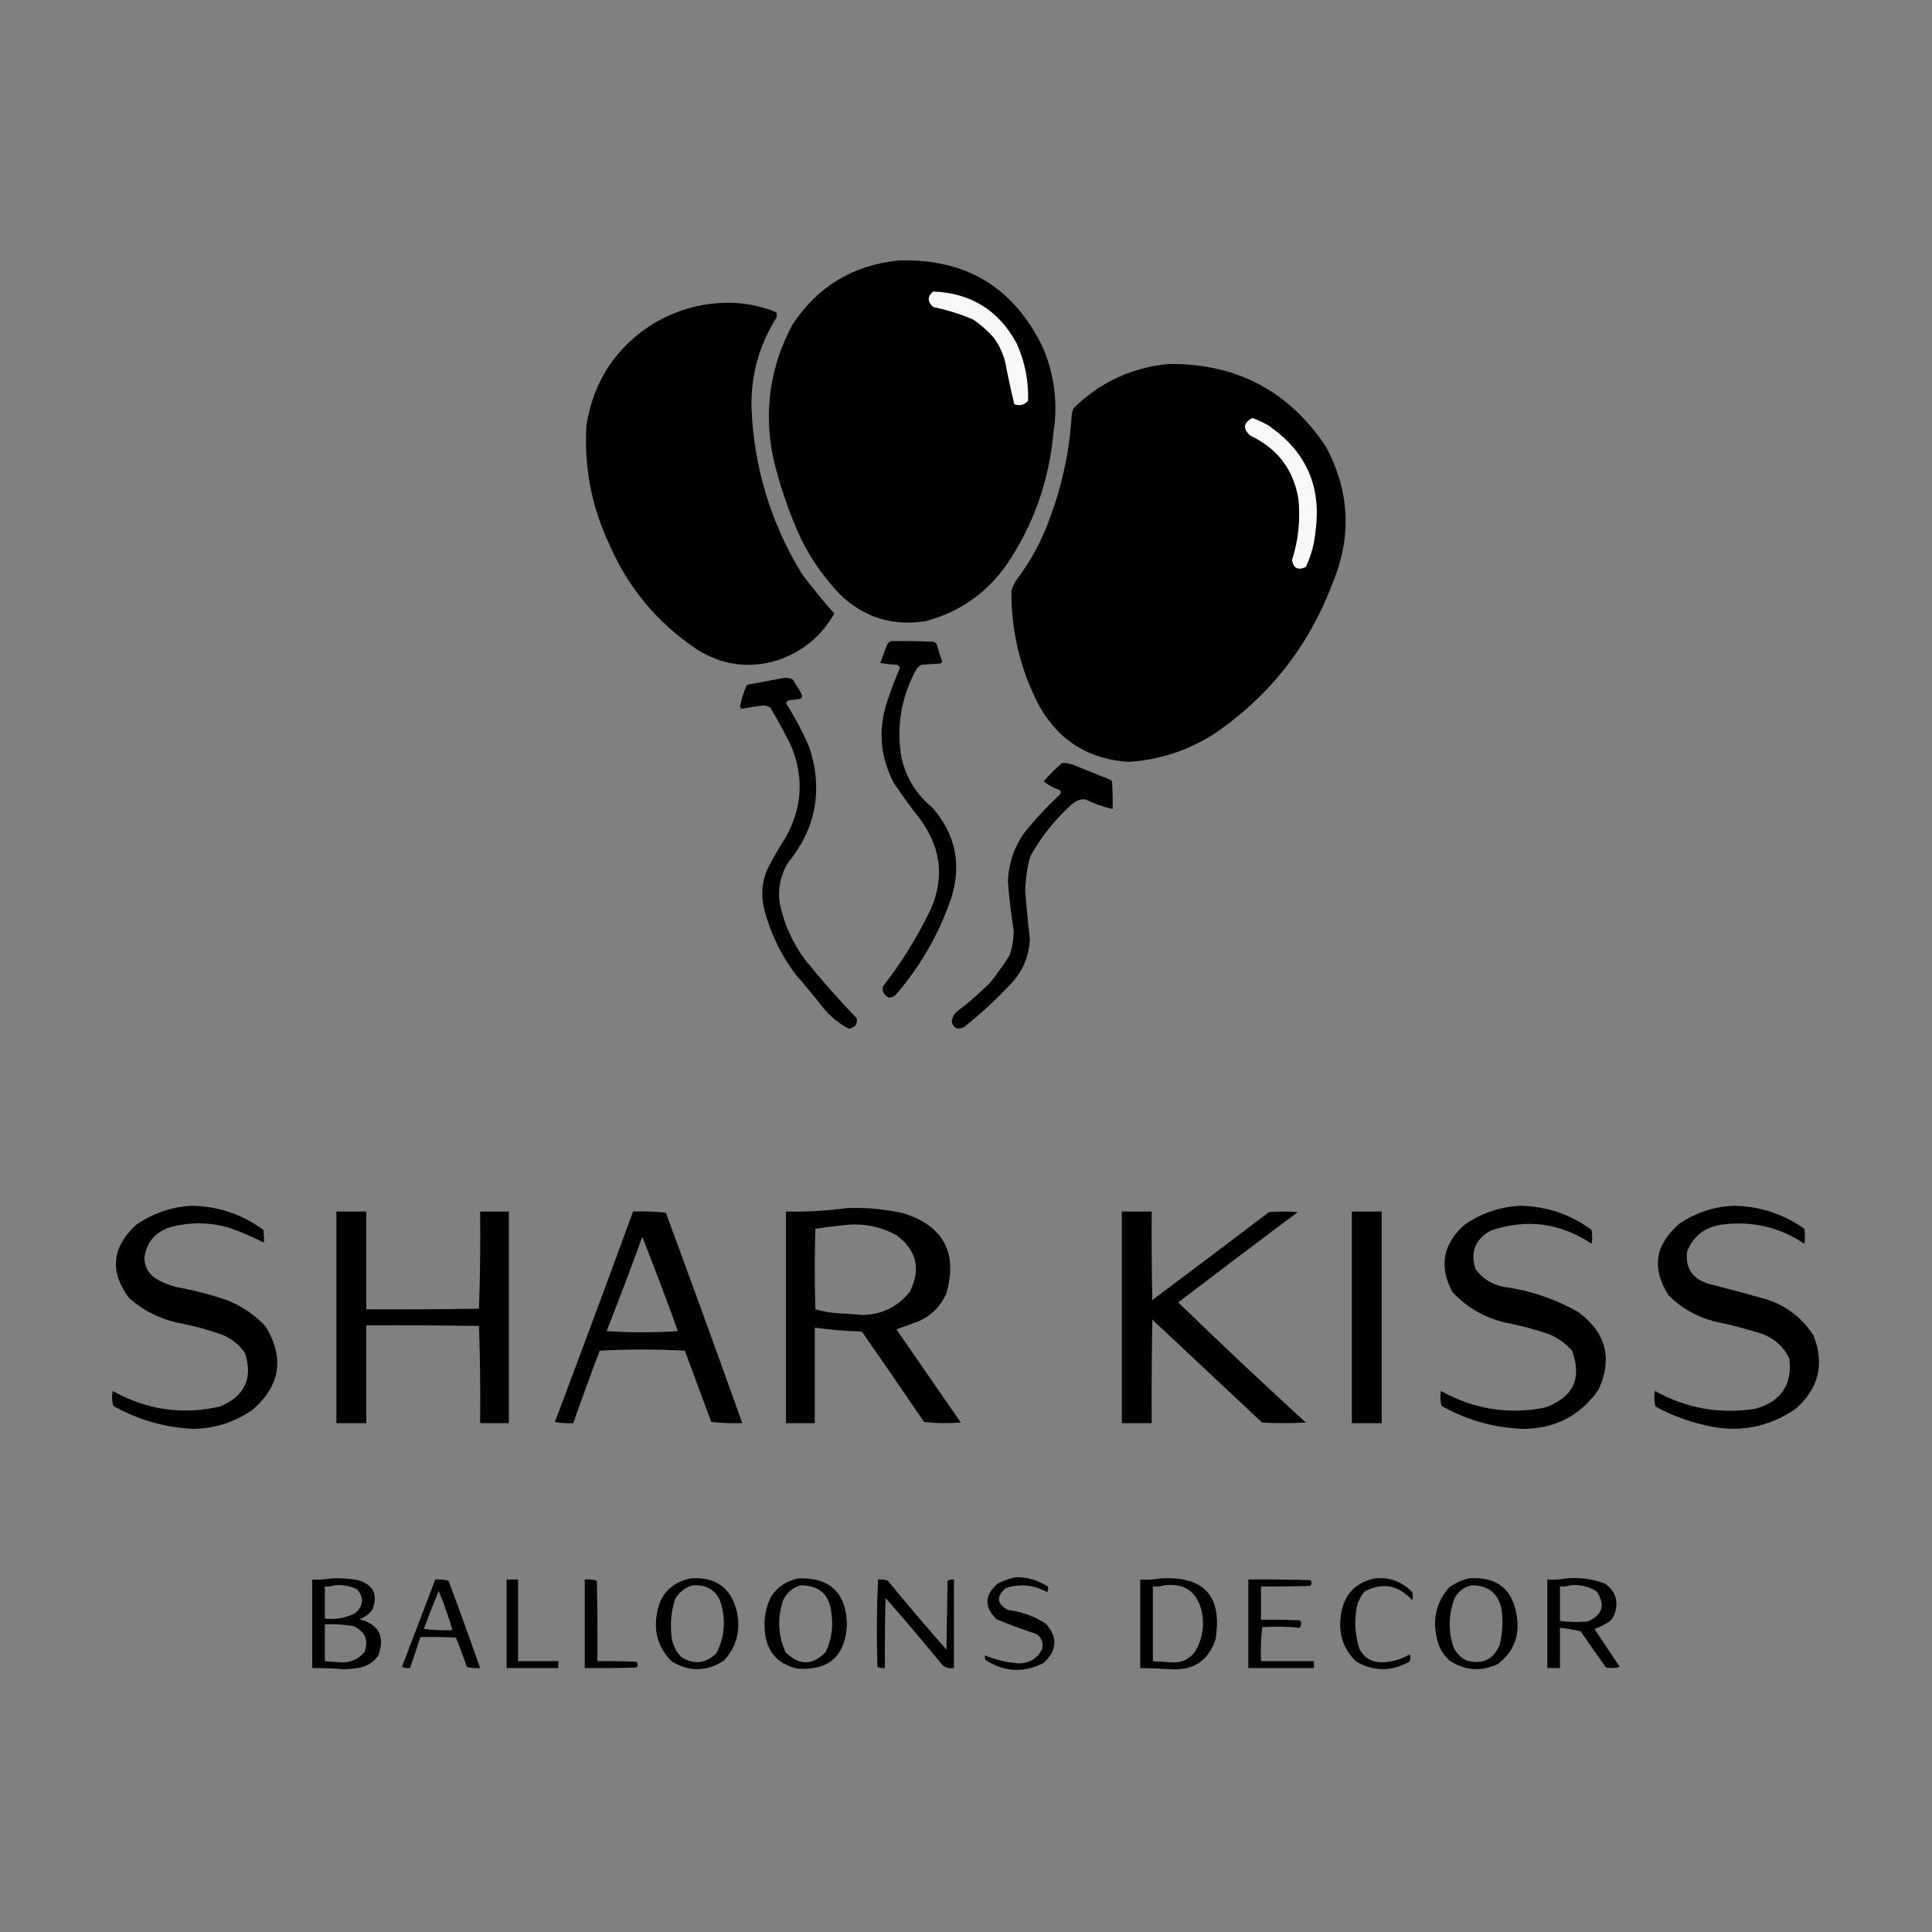
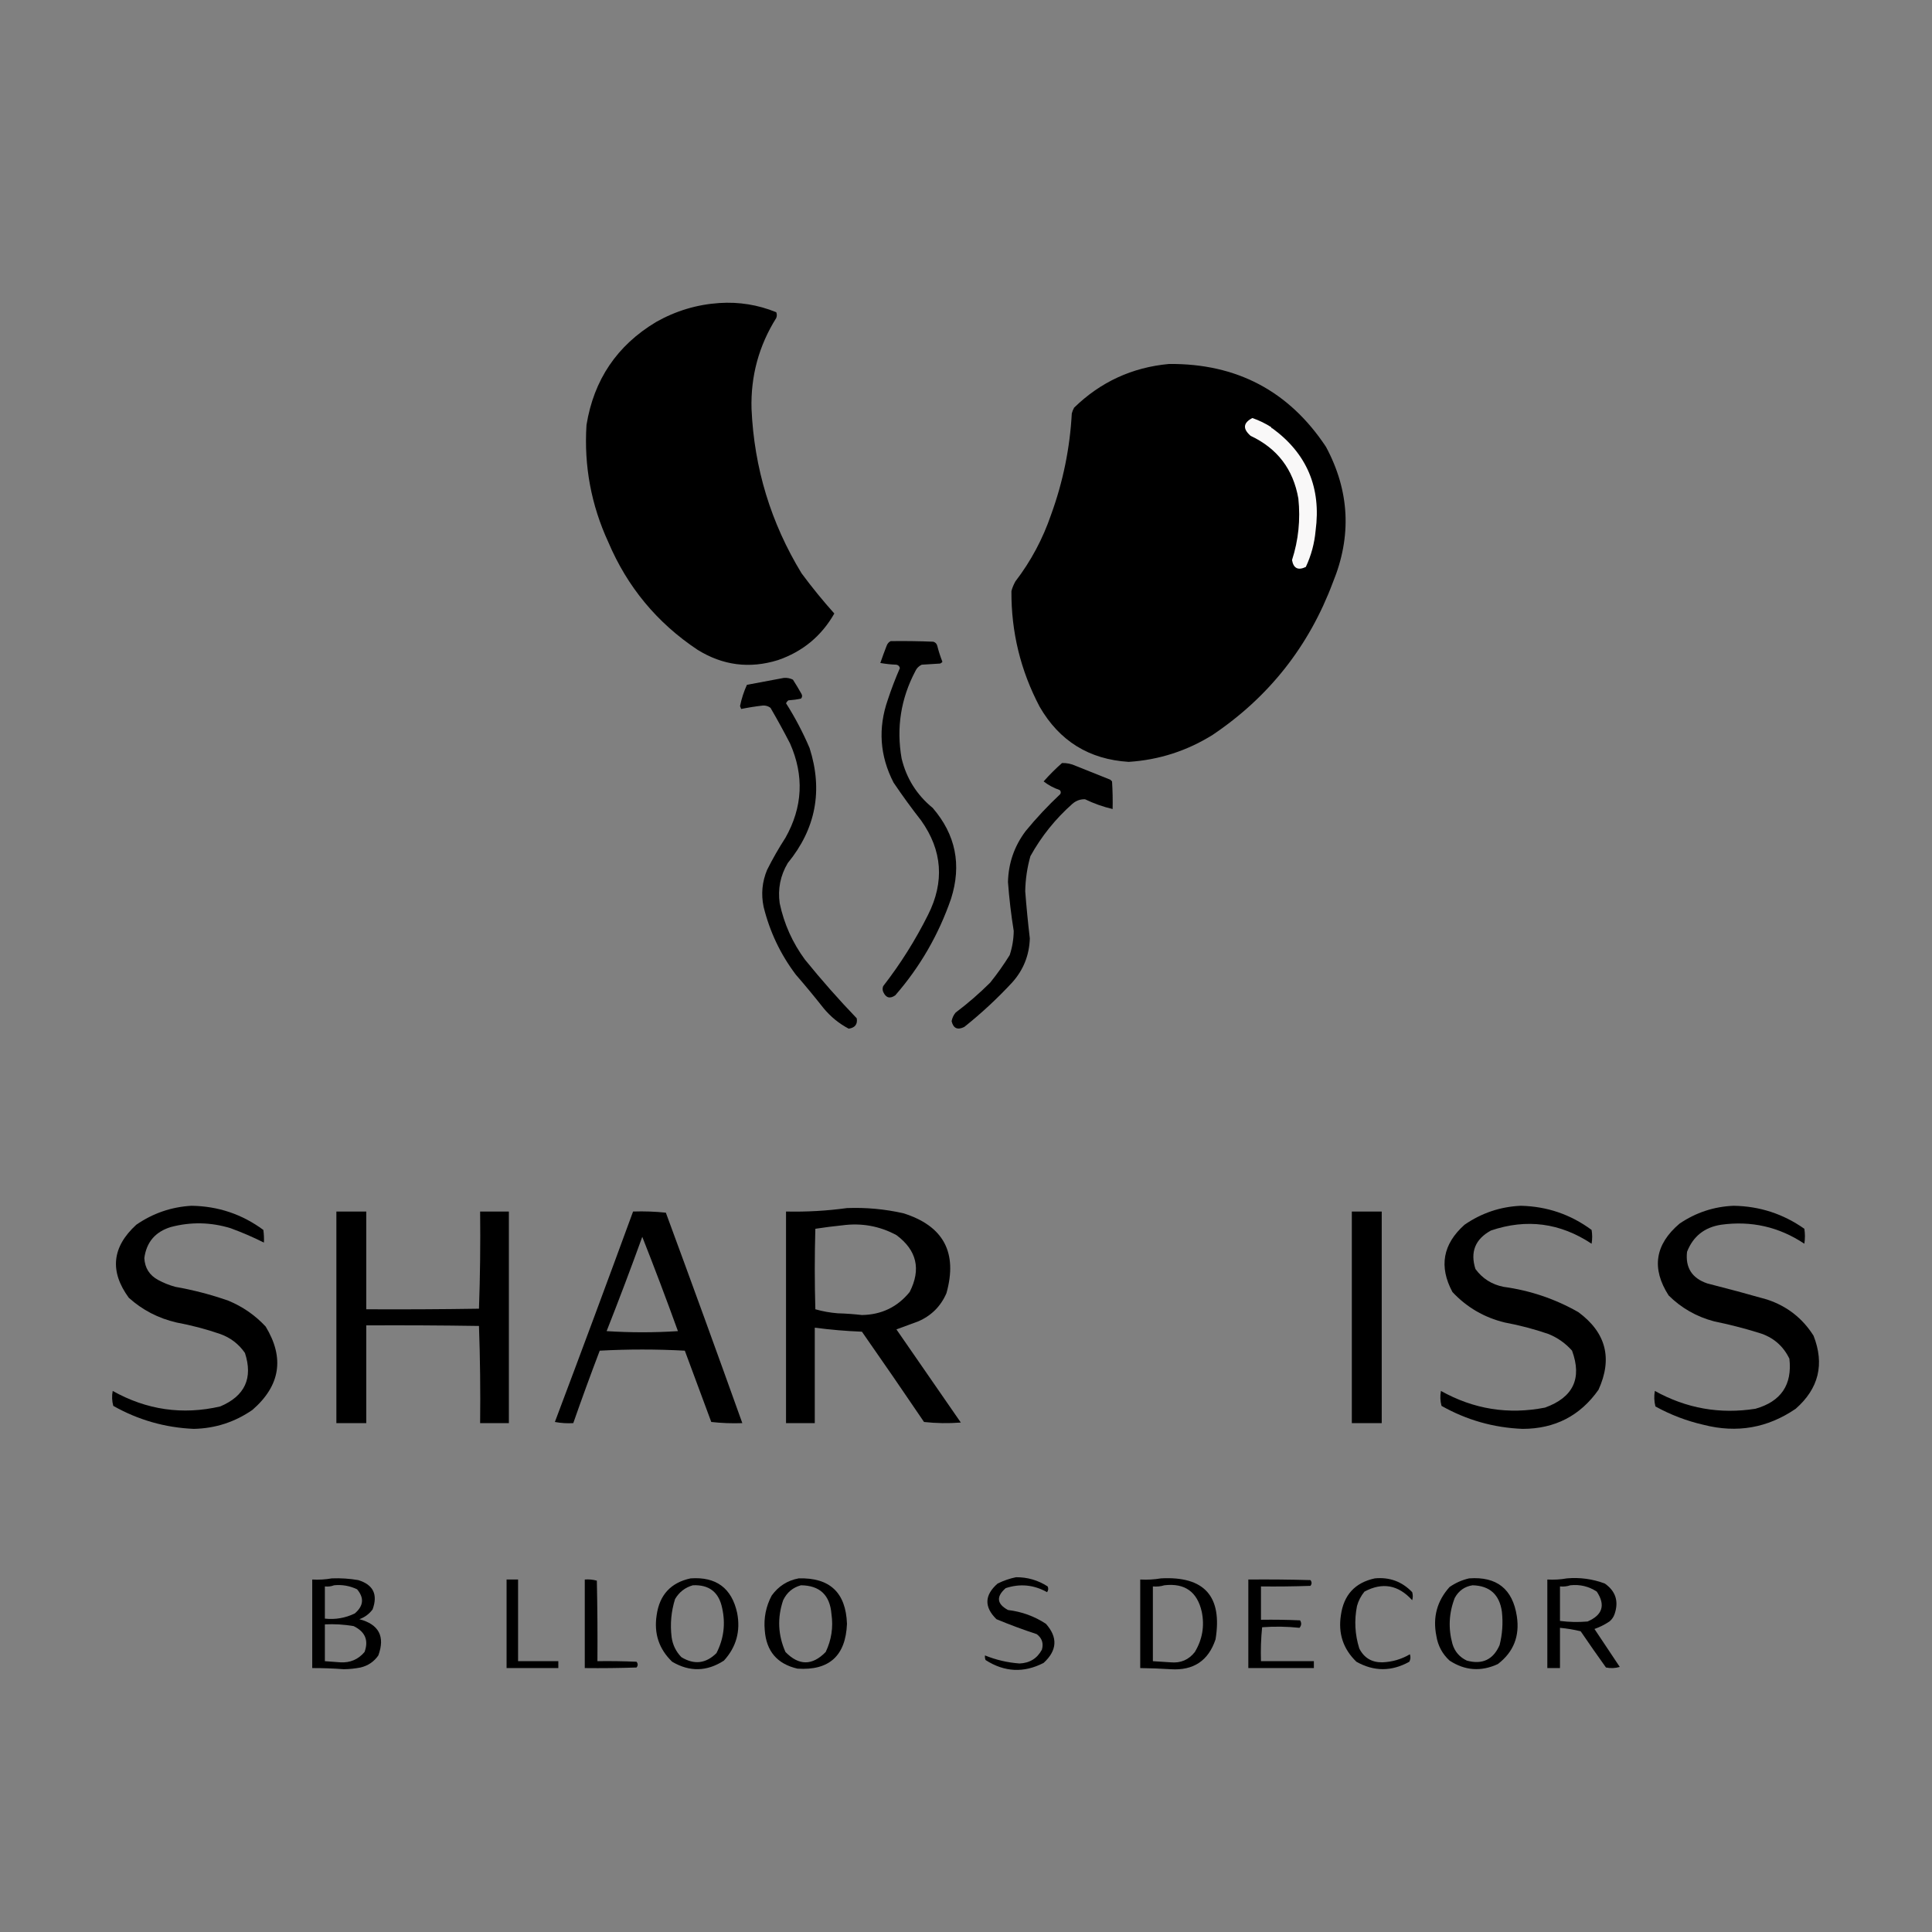
<svg xmlns="http://www.w3.org/2000/svg" version="1.1" width="1680px" height="1680px" style="shape-rendering:geometricPrecision; text-rendering:geometricPrecision; image-rendering:optimizeQuality; fill-rule:evenodd; clip-rule:evenodd">
  <rect width="100%" height="100%" fill="#808080" stroke="none" />
  <g>
-     <path style="opacity:1" fill="#000000" d="M 781.5,226.5 C 840.003,224.655 881.837,249.988 907,302.5C 917.019,326.3 920.019,350.967 916,376.5C 912.217,418.525 898.551,456.858 875,491.5C 857.565,515.944 834.398,532.11 805.5,540C 776.601,544.81 751.601,537.143 730.5,517C 716.997,502.832 705.83,486.999 697,469.5C 686.109,446.049 677.775,421.715 672,396.5C 664.151,356.443 669.817,318.443 689,282.5C 710.898,249.132 741.731,230.465 781.5,226.5 Z" />
-   </g>
+     </g>
  <g>
-     <path style="opacity:1" fill="#f8f8f8" d="M 811.5,253.5 C 844.281,254.809 868.448,269.809 884,298.5C 891.179,314.395 894.512,331.061 894,348.5C 890.633,352.17 886.633,353.17 882,351.5C 879.057,339.231 876.39,326.898 874,314.5C 871.998,306.831 868.665,299.831 864,293.5C 858.761,287.59 852.928,282.423 846.5,278C 835.199,273.122 823.532,269.455 811.5,267C 806.265,262.25 806.265,257.75 811.5,253.5 Z" />
-   </g>
+     </g>
  <g>
    <path style="opacity:1" fill="#000000" d="M 625.5,263.5 C 642.668,262.373 659.168,265.04 675,271.5C 675.667,273.167 675.667,274.833 675,276.5C 659.888,300.61 652.721,326.944 653.5,355.5C 655.773,406.935 670.273,454.602 697,498.5C 705.964,510.628 715.464,522.295 725.5,533.5C 714.287,553.118 697.954,566.618 676.5,574C 651.826,581.666 628.492,578.666 606.5,565C 571.371,541.597 545.538,510.43 529,471.5C 514.054,439.104 507.721,405.104 510,369.5C 516.384,330.2 536.55,300.367 570.5,280C 587.71,270.287 606.043,264.787 625.5,263.5 Z" />
  </g>
  <g>
    <path style="opacity:1" fill="#000000" d="M 1016.5,316.5 C 1075.29,315.97 1120.79,339.97 1153,388.5C 1173.58,426.832 1175.58,466.165 1159,506.5C 1138.27,561.888 1103.43,606.054 1054.5,639C 1032.15,652.951 1007.81,660.784 981.5,662.5C 947.054,660.362 921.221,644.362 904,614.5C 887.441,583.035 879.274,549.535 879.5,514C 880.286,511.04 881.452,508.206 883,505.5C 896.446,487.947 906.779,468.614 914,447.5C 924.354,419.064 930.354,389.731 932,359.5C 932.471,357.754 933.138,356.087 934,354.5C 957.013,332.106 984.513,319.439 1016.5,316.5 Z" />
  </g>
  <g>
    <path style="opacity:1" fill="#f9f8f8" d="M 1105.5,371.5 C 1105.5,372.167 1105.83,372.5 1106.5,372.5C 1136.49,394.509 1148.99,424.176 1144,461.5C 1143,472.538 1140.17,483.038 1135.5,493C 1128.76,496.229 1124.76,494.229 1123.5,487C 1129.09,469.62 1130.93,451.787 1129,433.5C 1124.58,408.088 1110.74,389.922 1087.5,379C 1080.47,372.87 1080.97,367.703 1089,363.5C 1094.84,365.522 1100.34,368.189 1105.5,371.5 Z" />
  </g>
  <g>
    <path style="opacity:1" fill="#000000" d="M 774.5,557.5 C 786.838,557.333 799.171,557.5 811.5,558C 813.333,558.5 814.5,559.667 815,561.5C 816.199,566.265 817.699,570.931 819.5,575.5C 818.975,576.192 818.308,576.692 817.5,577C 812.167,577.333 806.833,577.667 801.5,578C 799,579.167 797.167,581 796,583.5C 783.334,607.495 779.334,632.828 784,659.5C 788.179,676.858 797.179,691.192 811,702.5C 831.036,725.709 836.369,752.042 827,781.5C 816.221,812.74 800.054,840.74 778.5,865.5C 773.85,868.734 770.35,867.734 768,862.5C 767.333,860.833 767.333,859.167 768,857.5C 783.001,838.182 796.001,817.515 807,795.5C 821.446,766.814 819.446,739.481 801,713.5C 792.613,702.78 784.613,691.78 777,680.5C 765.029,657.272 763.362,633.272 772,608.5C 775.084,599.168 778.584,590.001 782.5,581C 782.18,579.347 781.18,578.347 779.5,578C 774.798,577.828 770.132,577.328 765.5,576.5C 767.235,571.462 769.068,566.462 771,561.5C 771.69,559.65 772.856,558.316 774.5,557.5 Z" />
  </g>
  <g>
    <path style="opacity:1" fill="#000000" d="M 681.5,589.5 C 684.32,589.248 686.986,589.748 689.5,591C 692.126,595.084 694.626,599.25 697,603.5C 697.781,604.944 697.614,606.277 696.5,607.5C 692.889,608.262 689.222,608.762 685.5,609C 684.643,609.689 683.977,610.522 683.5,611.5C 691.383,623.931 698.216,636.931 704,650.5C 715.746,687.367 709.413,720.7 685,750.5C 678.566,761.339 676.232,773.005 678,785.5C 681.815,803.46 689.149,819.793 700,834.5C 714.256,852.094 729.256,869.094 745,885.5C 745.81,890.713 743.477,893.713 738,894.5C 729.516,890.027 722.183,884.027 716,876.5C 708.239,866.649 700.239,856.982 692,847.5C 678.652,829.801 669.319,810.135 664,788.5C 661.713,777.547 662.713,766.88 667,756.5C 671.828,746.841 677.161,737.508 683,728.5C 698.035,701.81 699.368,674.477 687,646.5C 681.587,636.006 675.921,625.673 670,615.5C 668.093,614.07 665.926,613.404 663.5,613.5C 657.106,614.223 650.772,615.223 644.5,616.5C 644.167,615.667 643.833,614.833 643.5,614C 644.814,607.558 646.814,601.392 649.5,595.5C 660.287,593.482 670.954,591.482 681.5,589.5 Z" />
  </g>
  <g>
    <path style="opacity:1" fill="#000000" d="M 923.5,663.5 C 927.687,663.395 931.687,664.228 935.5,666C 945.5,670 955.5,674 965.5,678C 966,678.5 966.5,679 967,679.5C 967.5,687.493 967.666,695.493 967.5,703.5C 959.212,701.57 951.212,698.737 943.5,695C 939.384,694.882 935.717,696.216 932.5,699C 917.675,712.145 905.508,727.312 896,744.5C 893.189,754.464 891.689,764.631 891.5,775C 892.552,788.695 893.885,802.362 895.5,816C 895.023,830.772 889.857,843.605 880,854.5C 867.121,868.379 853.288,881.213 838.5,893C 832.648,895.905 828.981,894.239 827.5,888C 827.993,885.181 829.16,882.681 831,880.5C 841.56,872.542 851.56,863.875 861,854.5C 867.158,846.851 872.825,838.851 878,830.5C 880.247,823.683 881.414,816.683 881.5,809.5C 879.226,795.416 877.56,781.249 876.5,767C 876.902,750.459 882.069,735.625 892,722.5C 901.267,711.23 911.267,700.564 922,690.5C 922.684,689.216 922.517,688.049 921.5,687C 916.353,685.262 911.686,682.762 907.5,679.5C 912.548,673.785 917.881,668.452 923.5,663.5 Z" />
  </g>
  <g>
    <path style="opacity:1" fill="#000000" d="M 166.5,1048.5 C 189.676,1048.84 210.509,1055.84 229,1069.5C 229.499,1073.15 229.665,1076.82 229.5,1080.5C 220.129,1075.82 210.462,1071.65 200.5,1068C 183.229,1062.72 165.896,1062.38 148.5,1067C 135.029,1071.13 127.362,1080.13 125.5,1094C 125.955,1102.58 129.955,1108.91 137.5,1113C 142.261,1115.59 147.261,1117.59 152.5,1119C 168.163,1121.75 183.496,1125.75 198.5,1131C 210.987,1136.16 221.82,1143.66 231,1153.5C 247.591,1180.79 243.758,1204.96 219.5,1226C 204.199,1236.6 187.199,1242.1 168.5,1242.5C 143.524,1241.42 120.19,1234.76 98.5,1222.5C 97.339,1218.2 97.172,1213.87 98,1209.5C 127.52,1226.05 158.687,1230.55 191.5,1223C 212.961,1213.92 220.128,1198.42 213,1176.5C 207.623,1168.72 200.457,1163.22 191.5,1160C 179.083,1155.73 166.416,1152.4 153.5,1150C 137.734,1146.37 123.9,1139.2 112,1128.5C 95.189,1105.51 97.356,1084.35 118.5,1065C 133.024,1054.99 149.024,1049.49 166.5,1048.5 Z" />
  </g>
  <g>
    <path style="opacity:1" fill="#000000" d="M 1322.5,1048.5 C 1345.3,1049.04 1365.8,1056.04 1384,1069.5C 1384.67,1073.5 1384.67,1077.5 1384,1081.5C 1356.64,1063.36 1327.48,1059.52 1296.5,1070C 1282.78,1077.5 1278.28,1088.66 1283,1103.5C 1289.08,1111.8 1297.25,1116.97 1307.5,1119C 1330.65,1122.16 1352.31,1129.49 1372.5,1141C 1396.56,1158.76 1402.4,1181.26 1390,1208.5C 1374.07,1231.13 1352.07,1242.47 1324,1242.5C 1298.85,1241.5 1275.35,1234.84 1253.5,1222.5C 1252.34,1218.2 1252.17,1213.87 1253,1209.5C 1281.46,1225.42 1311.62,1230.25 1343.5,1224C 1368.01,1215.15 1375.84,1198.65 1367,1174.5C 1361.31,1168.07 1354.47,1163.24 1346.5,1160C 1334.08,1155.73 1321.42,1152.4 1308.5,1150C 1290.62,1145.65 1275.46,1136.82 1263,1123.5C 1251.11,1101.36 1254.61,1081.86 1273.5,1065C 1288.32,1054.78 1304.65,1049.28 1322.5,1048.5 Z" />
  </g>
  <g>
    <path style="opacity:1" fill="#000000" d="M 1507.5,1048.5 C 1530.1,1048.87 1550.6,1055.53 1569,1068.5C 1569.67,1072.83 1569.67,1077.17 1569,1081.5C 1546.98,1066.83 1522.81,1061.33 1496.5,1065C 1482.1,1067.26 1472.27,1075.1 1467,1088.5C 1465.42,1102.27 1471.25,1111.44 1484.5,1116C 1501.9,1120.41 1519.23,1125.08 1536.5,1130C 1553.84,1135.69 1567.34,1146.19 1577,1161.5C 1586.69,1186.23 1581.53,1207.4 1561.5,1225C 1537.06,1241.72 1510.39,1246.39 1481.5,1239C 1466.74,1235.64 1452.74,1230.3 1439.5,1223C 1438.37,1218.59 1438.2,1214.09 1439,1209.5C 1466.37,1224.71 1495.54,1229.87 1526.5,1225C 1548.72,1218.68 1558.56,1204.18 1556,1181.5C 1550.52,1170.16 1541.68,1162.66 1529.5,1159C 1516.67,1155.03 1503.67,1151.7 1490.5,1149C 1475.26,1144.97 1462.1,1137.47 1451,1126.5C 1435.9,1103.01 1439.07,1082.18 1460.5,1064C 1474.78,1054.35 1490.45,1049.19 1507.5,1048.5 Z" />
  </g>
  <g>
    <path style="opacity:1" fill="#000000" d="M 736.5,1050.5 C 753.04,1049.87 769.373,1051.37 785.5,1055C 820.398,1065.96 832.898,1089.12 823,1124.5C 818.07,1135.89 809.903,1144.05 798.5,1149C 792.122,1151.35 785.789,1153.68 779.5,1156C 798.167,1183 816.833,1210 835.5,1237C 824.818,1237.83 814.151,1237.67 803.5,1236.5C 785.695,1210.2 767.695,1184.03 749.5,1158C 735.772,1157.46 722.106,1156.29 708.5,1154.5C 708.5,1182.17 708.5,1209.83 708.5,1237.5C 700.167,1237.5 691.833,1237.5 683.5,1237.5C 683.5,1176.17 683.5,1114.83 683.5,1053.5C 701.4,1053.9 719.067,1052.9 736.5,1050.5 Z M 732.5,1065.5 C 749.181,1063.28 764.848,1066.11 779.5,1074C 797.261,1087.21 801.094,1103.71 791,1123.5C 780.381,1136.55 766.548,1143.22 749.5,1143.5C 742.55,1142.7 735.55,1142.2 728.5,1142C 721.841,1141.48 715.341,1140.31 709,1138.5C 708.333,1115.17 708.333,1091.83 709,1068.5C 716.908,1067.29 724.741,1066.29 732.5,1065.5 Z" />
  </g>
  <g>
    <path style="opacity:1" fill="#000000" d="M 292.5,1053.5 C 301.167,1053.5 309.833,1053.5 318.5,1053.5C 318.5,1081.83 318.5,1110.17 318.5,1138.5C 351.168,1138.67 383.835,1138.5 416.5,1138C 417.495,1109.91 417.828,1081.74 417.5,1053.5C 425.833,1053.5 434.167,1053.5 442.5,1053.5C 442.5,1114.83 442.5,1176.17 442.5,1237.5C 434.167,1237.5 425.833,1237.5 417.5,1237.5C 417.828,1209.26 417.495,1181.09 416.5,1153C 383.835,1152.5 351.168,1152.33 318.5,1152.5C 318.5,1180.83 318.5,1209.17 318.5,1237.5C 309.833,1237.5 301.167,1237.5 292.5,1237.5C 292.5,1176.17 292.5,1114.83 292.5,1053.5 Z" />
  </g>
  <g>
    <path style="opacity:1" fill="#000000" d="M 550.5,1053.5 C 560.083,1053.18 569.583,1053.51 579,1054.5C 601.473,1115.42 623.639,1176.42 645.5,1237.5C 636.475,1237.83 627.475,1237.5 618.5,1236.5C 610.833,1215.83 603.167,1195.17 595.5,1174.5C 570.833,1173.17 546.167,1173.17 521.5,1174.5C 513.535,1195.42 505.868,1216.42 498.5,1237.5C 493.125,1237.83 487.792,1237.49 482.5,1236.5C 505.465,1175.58 528.132,1114.58 550.5,1053.5 Z M 558.5,1075.5 C 569.198,1102.58 579.531,1129.91 589.5,1157.5C 568.833,1158.83 548.167,1158.83 527.5,1157.5C 538.233,1130.3 548.566,1102.97 558.5,1075.5 Z" />
  </g>
  <g>
-     <path style="opacity:1" fill="#000000" d="M 975.5,1053.5 C 984.167,1053.5 992.833,1053.5 1001.5,1053.5C 1001.33,1079.17 1001.5,1104.84 1002,1130.5C 1035.92,1105.12 1069.76,1079.62 1103.5,1054C 1111.83,1053.33 1120.17,1053.33 1128.5,1054C 1093.67,1080.01 1059,1106.17 1024.5,1132.5C 1061.02,1167.85 1098.02,1202.69 1135.5,1237C 1122.83,1237.67 1110.17,1237.67 1097.5,1237C 1065.67,1207.17 1033.83,1177.33 1002,1147.5C 1001.5,1177.5 1001.33,1207.5 1001.5,1237.5C 992.833,1237.5 984.167,1237.5 975.5,1237.5C 975.5,1176.17 975.5,1114.83 975.5,1053.5 Z" />
-   </g>
+     </g>
  <g>
    <path style="opacity:1" fill="#000000" d="M 1175.5,1053.5 C 1184.17,1053.5 1192.83,1053.5 1201.5,1053.5C 1201.5,1114.83 1201.5,1176.17 1201.5,1237.5C 1192.83,1237.5 1184.17,1237.5 1175.5,1237.5C 1175.5,1176.17 1175.5,1114.83 1175.5,1053.5 Z" />
  </g>
  <g>
    <path style="opacity:1" fill="#000000" d="M 883.5,1371.5 C 893.47,1371.43 902.637,1374.1 911,1379.5C 911.798,1381.26 911.631,1382.93 910.5,1384.5C 898.988,1378.05 886.988,1376.88 874.5,1381C 866.095,1388.36 866.762,1394.69 876.5,1400C 888.497,1401.44 899.497,1405.44 909.5,1412C 919.987,1423.82 919.321,1435.15 907.5,1446C 890.252,1454.89 873.419,1454.06 857,1443.5C 856.51,1442.21 856.343,1440.87 856.5,1439.5C 866.096,1443.4 876.096,1445.73 886.5,1446.5C 895.362,1446.16 901.862,1442.16 906,1434.5C 907.581,1428.94 906.081,1424.44 901.5,1421C 889.71,1417.13 878.043,1412.8 866.5,1408C 855.657,1397.39 855.99,1387.06 867.5,1377C 872.715,1374.43 878.048,1372.6 883.5,1371.5 Z" />
  </g>
  <g>
    <path style="opacity:1" fill="#000000" d="M 288.5,1372.5 C 296.228,1372.19 303.895,1372.69 311.5,1374C 324.574,1377.98 328.741,1386.48 324,1399.5C 320.989,1403.52 317.156,1406.35 312.5,1408C 329.501,1412.5 335.001,1423 329,1439.5C 325.206,1444.95 320.039,1448.45 313.5,1450C 308.713,1450.93 303.88,1451.43 299,1451.5C 289.845,1450.8 280.679,1450.47 271.5,1450.5C 271.5,1424.83 271.5,1399.17 271.5,1373.5C 277.358,1373.82 283.025,1373.49 288.5,1372.5 Z M 290.5,1378.5 C 297.526,1377.8 304.193,1378.97 310.5,1382C 316.824,1389.46 316.157,1396.46 308.5,1403C 300.299,1406.98 291.632,1408.48 282.5,1407.5C 282.5,1398.17 282.5,1388.83 282.5,1379.5C 285.385,1379.81 288.052,1379.47 290.5,1378.5 Z M 282.5,1412.5 C 290.917,1412.09 299.251,1412.59 307.5,1414C 317.537,1418.88 320.703,1426.38 317,1436.5C 311.543,1442.99 304.543,1445.99 296,1445.5C 291.488,1445.23 286.988,1444.9 282.5,1444.5C 282.5,1433.83 282.5,1423.17 282.5,1412.5 Z" />
  </g>
  <g>
    <path style="opacity:1" fill="#000000" d="M 600.5,1372.5 C 622.745,1370.93 636.245,1380.93 641,1402.5C 644.072,1418.39 640.239,1432.22 629.5,1444C 614.687,1453.61 599.687,1453.94 584.5,1445C 573.022,1433.95 568.522,1420.45 571,1404.5C 573.482,1386.86 583.316,1376.19 600.5,1372.5 Z M 602.5,1378.5 C 616.692,1377.85 625.192,1384.52 628,1398.5C 631.003,1412.14 629.336,1425.14 623,1437.5C 613.779,1446.64 603.612,1447.8 592.5,1441C 587.764,1436.14 584.931,1430.31 584,1423.5C 582.632,1412.25 583.632,1401.25 587,1390.5C 590.594,1384.4 595.761,1380.4 602.5,1378.5 Z" />
  </g>
  <g>
    <path style="opacity:1" fill="#000000" d="M 694.5,1372.5 C 721.54,1371.7 735.54,1384.87 736.5,1412C 735.377,1439.8 721.044,1452.8 693.5,1451C 675.795,1446.95 666.295,1435.79 665,1417.5C 664.038,1406.9 666.038,1396.9 671,1387.5C 676.868,1379.32 684.701,1374.32 694.5,1372.5 Z M 696.5,1378.5 C 712.851,1378.68 721.684,1387.01 723,1403.5C 724.677,1415.04 723.01,1426.04 718,1436.5C 706.333,1448.5 694.667,1448.5 683,1436.5C 676.49,1421.8 675.823,1406.8 681,1391.5C 684.266,1384.72 689.433,1380.39 696.5,1378.5 Z" />
  </g>
  <g>
    <path style="opacity:1" fill="#000000" d="M 1009.5,1372.5 C 1047.26,1370.43 1063.1,1388.1 1057,1425.5C 1050.81,1444.11 1037.81,1452.78 1018,1451.5C 1009.17,1450.94 1000.34,1450.6 991.5,1450.5C 991.5,1424.83 991.5,1399.17 991.5,1373.5C 997.69,1373.82 1003.69,1373.49 1009.5,1372.5 Z M 1012.5,1378.5 C 1030.21,1376.44 1041.05,1384.11 1045,1401.5C 1047.55,1413.96 1045.55,1425.63 1039,1436.5C 1033.67,1443.33 1026.67,1446.33 1018,1445.5C 1012.83,1445.12 1007.66,1444.79 1002.5,1444.5C 1002.5,1422.83 1002.5,1401.17 1002.5,1379.5C 1006.04,1379.81 1009.38,1379.48 1012.5,1378.5 Z" />
  </g>
  <g>
    <path style="opacity:1" fill="#000000" d="M 1195.5,1372.5 C 1208.33,1371.27 1219.16,1375.27 1228,1384.5C 1228.67,1386.83 1228.67,1389.17 1228,1391.5C 1215.95,1378.15 1202.11,1375.65 1186.5,1384C 1183.46,1387.71 1181.29,1391.88 1180,1396.5C 1177.52,1409.03 1178.18,1421.36 1182,1433.5C 1186.13,1441.61 1192.8,1445.61 1202,1445.5C 1210.61,1445.18 1218.61,1442.85 1226,1438.5C 1226.76,1440.77 1226.59,1442.94 1225.5,1445C 1210.07,1453.58 1194.74,1453.58 1179.5,1445C 1168.02,1433.95 1163.52,1420.45 1166,1404.5C 1168.48,1386.86 1178.32,1376.19 1195.5,1372.5 Z" />
  </g>
  <g>
    <path style="opacity:1" fill="#000000" d="M 1277.5,1372.5 C 1301.55,1370.72 1315.38,1381.72 1319,1405.5C 1321.62,1422.73 1316.12,1436.57 1302.5,1447C 1287.92,1453.77 1273.92,1452.77 1260.5,1444C 1254.19,1438.21 1250.35,1431.04 1249,1422.5C 1245.76,1406.27 1249.6,1392.1 1260.5,1380C 1265.78,1376.35 1271.45,1373.85 1277.5,1372.5 Z M 1280.5,1378.5 C 1295.41,1378.91 1303.91,1386.57 1306,1401.5C 1307.07,1411.31 1306.41,1420.98 1304,1430.5C 1298.47,1443.18 1288.97,1447.68 1275.5,1444C 1269.18,1441.01 1265.01,1436.18 1263,1429.5C 1259.24,1415.93 1259.91,1402.59 1265,1389.5C 1268.45,1383.21 1273.62,1379.54 1280.5,1378.5 Z" />
  </g>
  <g>
    <path style="opacity:1" fill="#000000" d="M 1362.5,1372.5 C 1373.88,1371.51 1384.88,1373.01 1395.5,1377C 1404.93,1383.62 1407.76,1392.45 1404,1403.5C 1403.12,1406.1 1401.62,1408.27 1399.5,1410C 1395.44,1412.7 1391.1,1414.87 1386.5,1416.5C 1393.83,1427.5 1401.17,1438.5 1408.5,1449.5C 1404.54,1450.66 1400.54,1450.83 1396.5,1450C 1389.04,1439.59 1381.71,1429.09 1374.5,1418.5C 1368.57,1417.06 1362.57,1416.06 1356.5,1415.5C 1356.5,1427.17 1356.5,1438.83 1356.5,1450.5C 1352.83,1450.5 1349.17,1450.5 1345.5,1450.5C 1345.5,1424.83 1345.5,1399.17 1345.5,1373.5C 1351.36,1373.82 1357.02,1373.49 1362.5,1372.5 Z M 1365.5,1378.5 C 1373.88,1377.61 1381.55,1379.44 1388.5,1384C 1396.24,1395.69 1393.57,1404.35 1380.5,1410C 1372.47,1410.7 1364.47,1410.53 1356.5,1409.5C 1356.5,1399.5 1356.5,1389.5 1356.5,1379.5C 1359.71,1379.81 1362.71,1379.48 1365.5,1378.5 Z" />
  </g>
  <g>
-     <path style="opacity:1" fill="#000000" d="M 378.5,1373.5 C 382.437,1373.21 386.27,1373.54 390,1374.5C 399.473,1399.75 408.639,1425.09 417.5,1450.5C 413.563,1450.79 409.73,1450.46 406,1449.5C 403.025,1440.91 399.858,1432.41 396.5,1424C 386.172,1423.5 375.839,1423.33 365.5,1423.5C 362.698,1432.57 359.698,1441.57 356.5,1450.5C 354.076,1450.81 351.743,1450.47 349.5,1449.5C 359.175,1424.14 368.842,1398.8 378.5,1373.5 Z M 381.5,1383.5 C 386.077,1394.56 390.077,1405.89 393.5,1417.5C 385.14,1417.83 376.807,1417.5 368.5,1416.5C 372.645,1405.39 376.979,1394.39 381.5,1383.5 Z" />
-   </g>
+     </g>
  <g>
    <path style="opacity:1" fill="#000000" d="M 440.5,1373.5 C 443.833,1373.5 447.167,1373.5 450.5,1373.5C 450.5,1397.17 450.5,1420.83 450.5,1444.5C 462.167,1444.5 473.833,1444.5 485.5,1444.5C 485.5,1446.5 485.5,1448.5 485.5,1450.5C 470.5,1450.5 455.5,1450.5 440.5,1450.5C 440.5,1424.83 440.5,1399.17 440.5,1373.5 Z" />
  </g>
  <g>
    <path style="opacity:1" fill="#000000" d="M 508.5,1373.5 C 512.106,1373.21 515.606,1373.54 519,1374.5C 519.5,1397.83 519.667,1421.16 519.5,1444.5C 530.838,1444.33 542.172,1444.5 553.5,1445C 554.833,1446.67 554.833,1448.33 553.5,1450C 538.504,1450.5 523.504,1450.67 508.5,1450.5C 508.5,1424.83 508.5,1399.17 508.5,1373.5 Z" />
  </g>
  <g>
-     <path style="opacity:1" fill="#000000" d="M 763.5,1373.5 C 766.448,1373.22 769.281,1373.56 772,1374.5C 788.625,1394.79 805.625,1414.79 823,1434.5C 823.333,1414.5 823.667,1394.5 824,1374.5C 825.699,1373.59 827.533,1373.26 829.5,1373.5C 829.5,1399.17 829.5,1424.83 829.5,1450.5C 825.993,1451.01 822.826,1450.34 820,1448.5C 803.709,1428.54 787.042,1408.87 770,1389.5C 769.5,1409.83 769.333,1430.16 769.5,1450.5C 767.208,1450.76 765.041,1450.42 763,1449.5C 762.177,1424.09 762.344,1398.76 763.5,1373.5 Z" />
-   </g>
+     </g>
  <g>
    <path style="opacity:1" fill="#000000" d="M 1085.5,1373.5 C 1103.5,1373.33 1121.5,1373.5 1139.5,1374C 1140.83,1375.67 1140.83,1377.33 1139.5,1379C 1125.17,1379.5 1110.84,1379.67 1096.5,1379.5C 1096.5,1389.17 1096.5,1398.83 1096.5,1408.5C 1107.84,1408.33 1119.17,1408.5 1130.5,1409C 1131.91,1411.29 1131.74,1413.46 1130,1415.5C 1119.24,1414.35 1108.41,1414.18 1097.5,1415C 1096.51,1424.75 1096.18,1434.58 1096.5,1444.5C 1111.83,1444.5 1127.17,1444.5 1142.5,1444.5C 1142.5,1446.5 1142.5,1448.5 1142.5,1450.5C 1123.5,1450.5 1104.5,1450.5 1085.5,1450.5C 1085.5,1424.83 1085.5,1399.17 1085.5,1373.5 Z" />
  </g>
</svg>